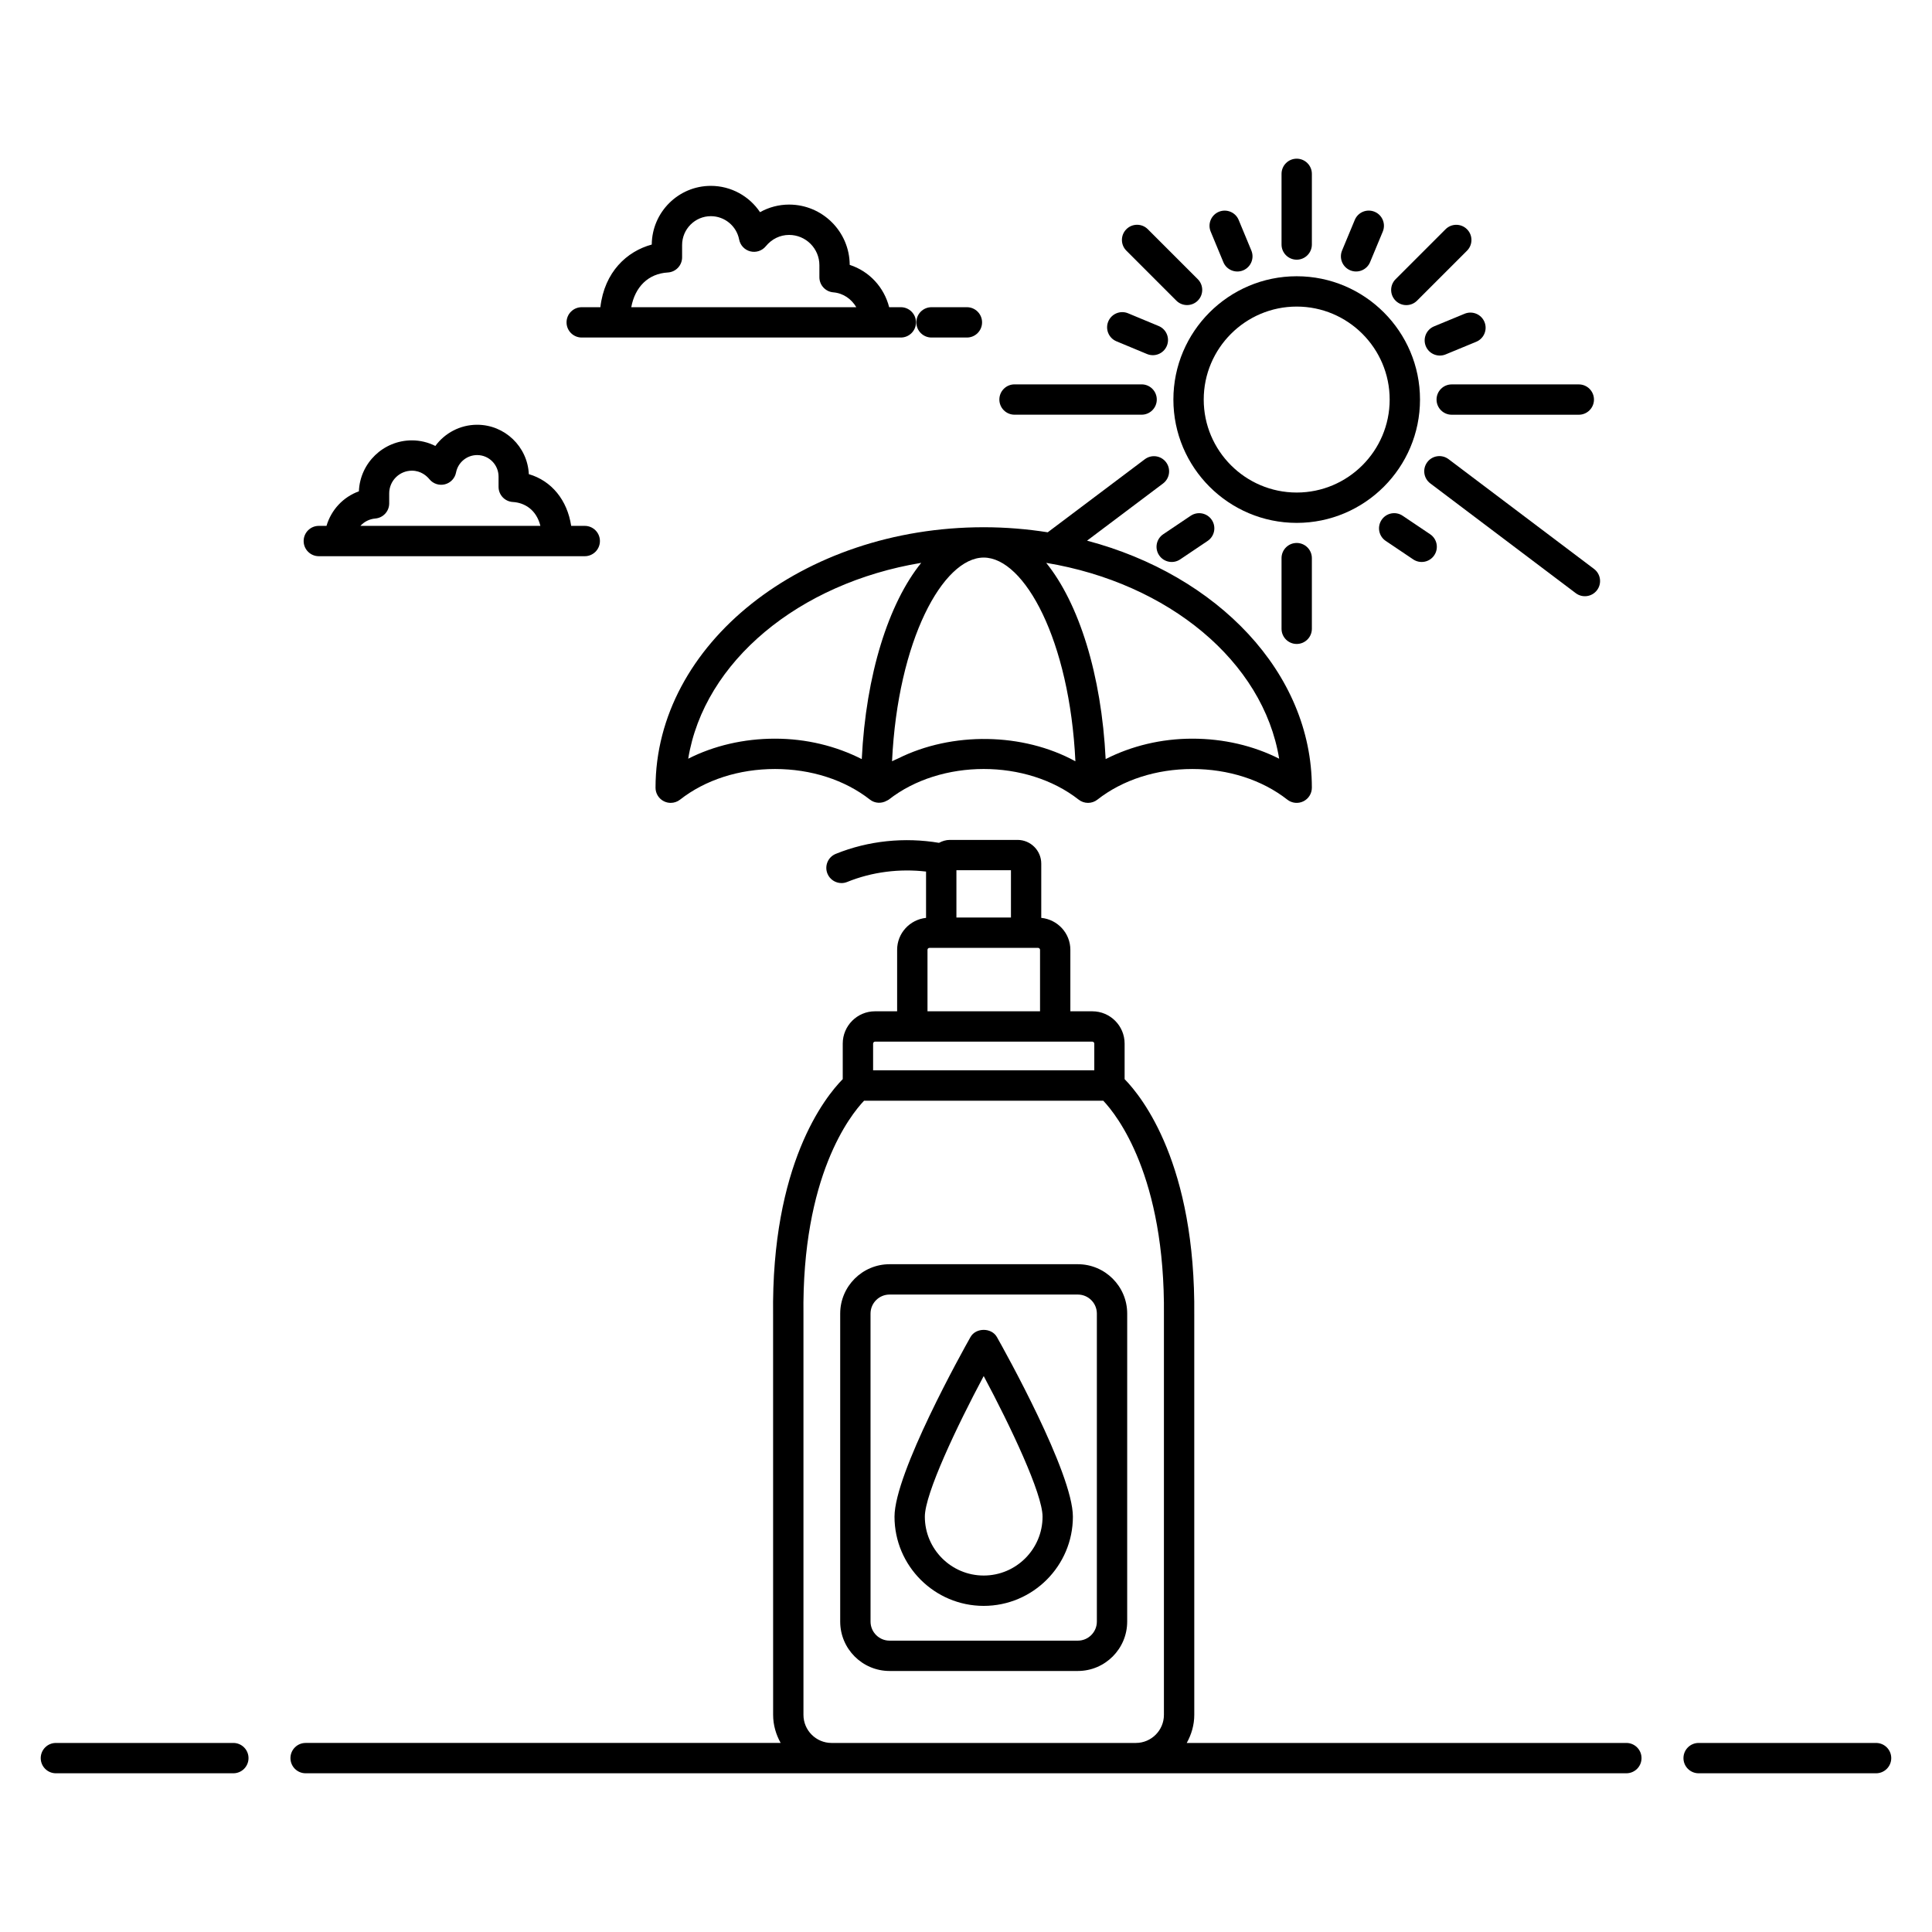
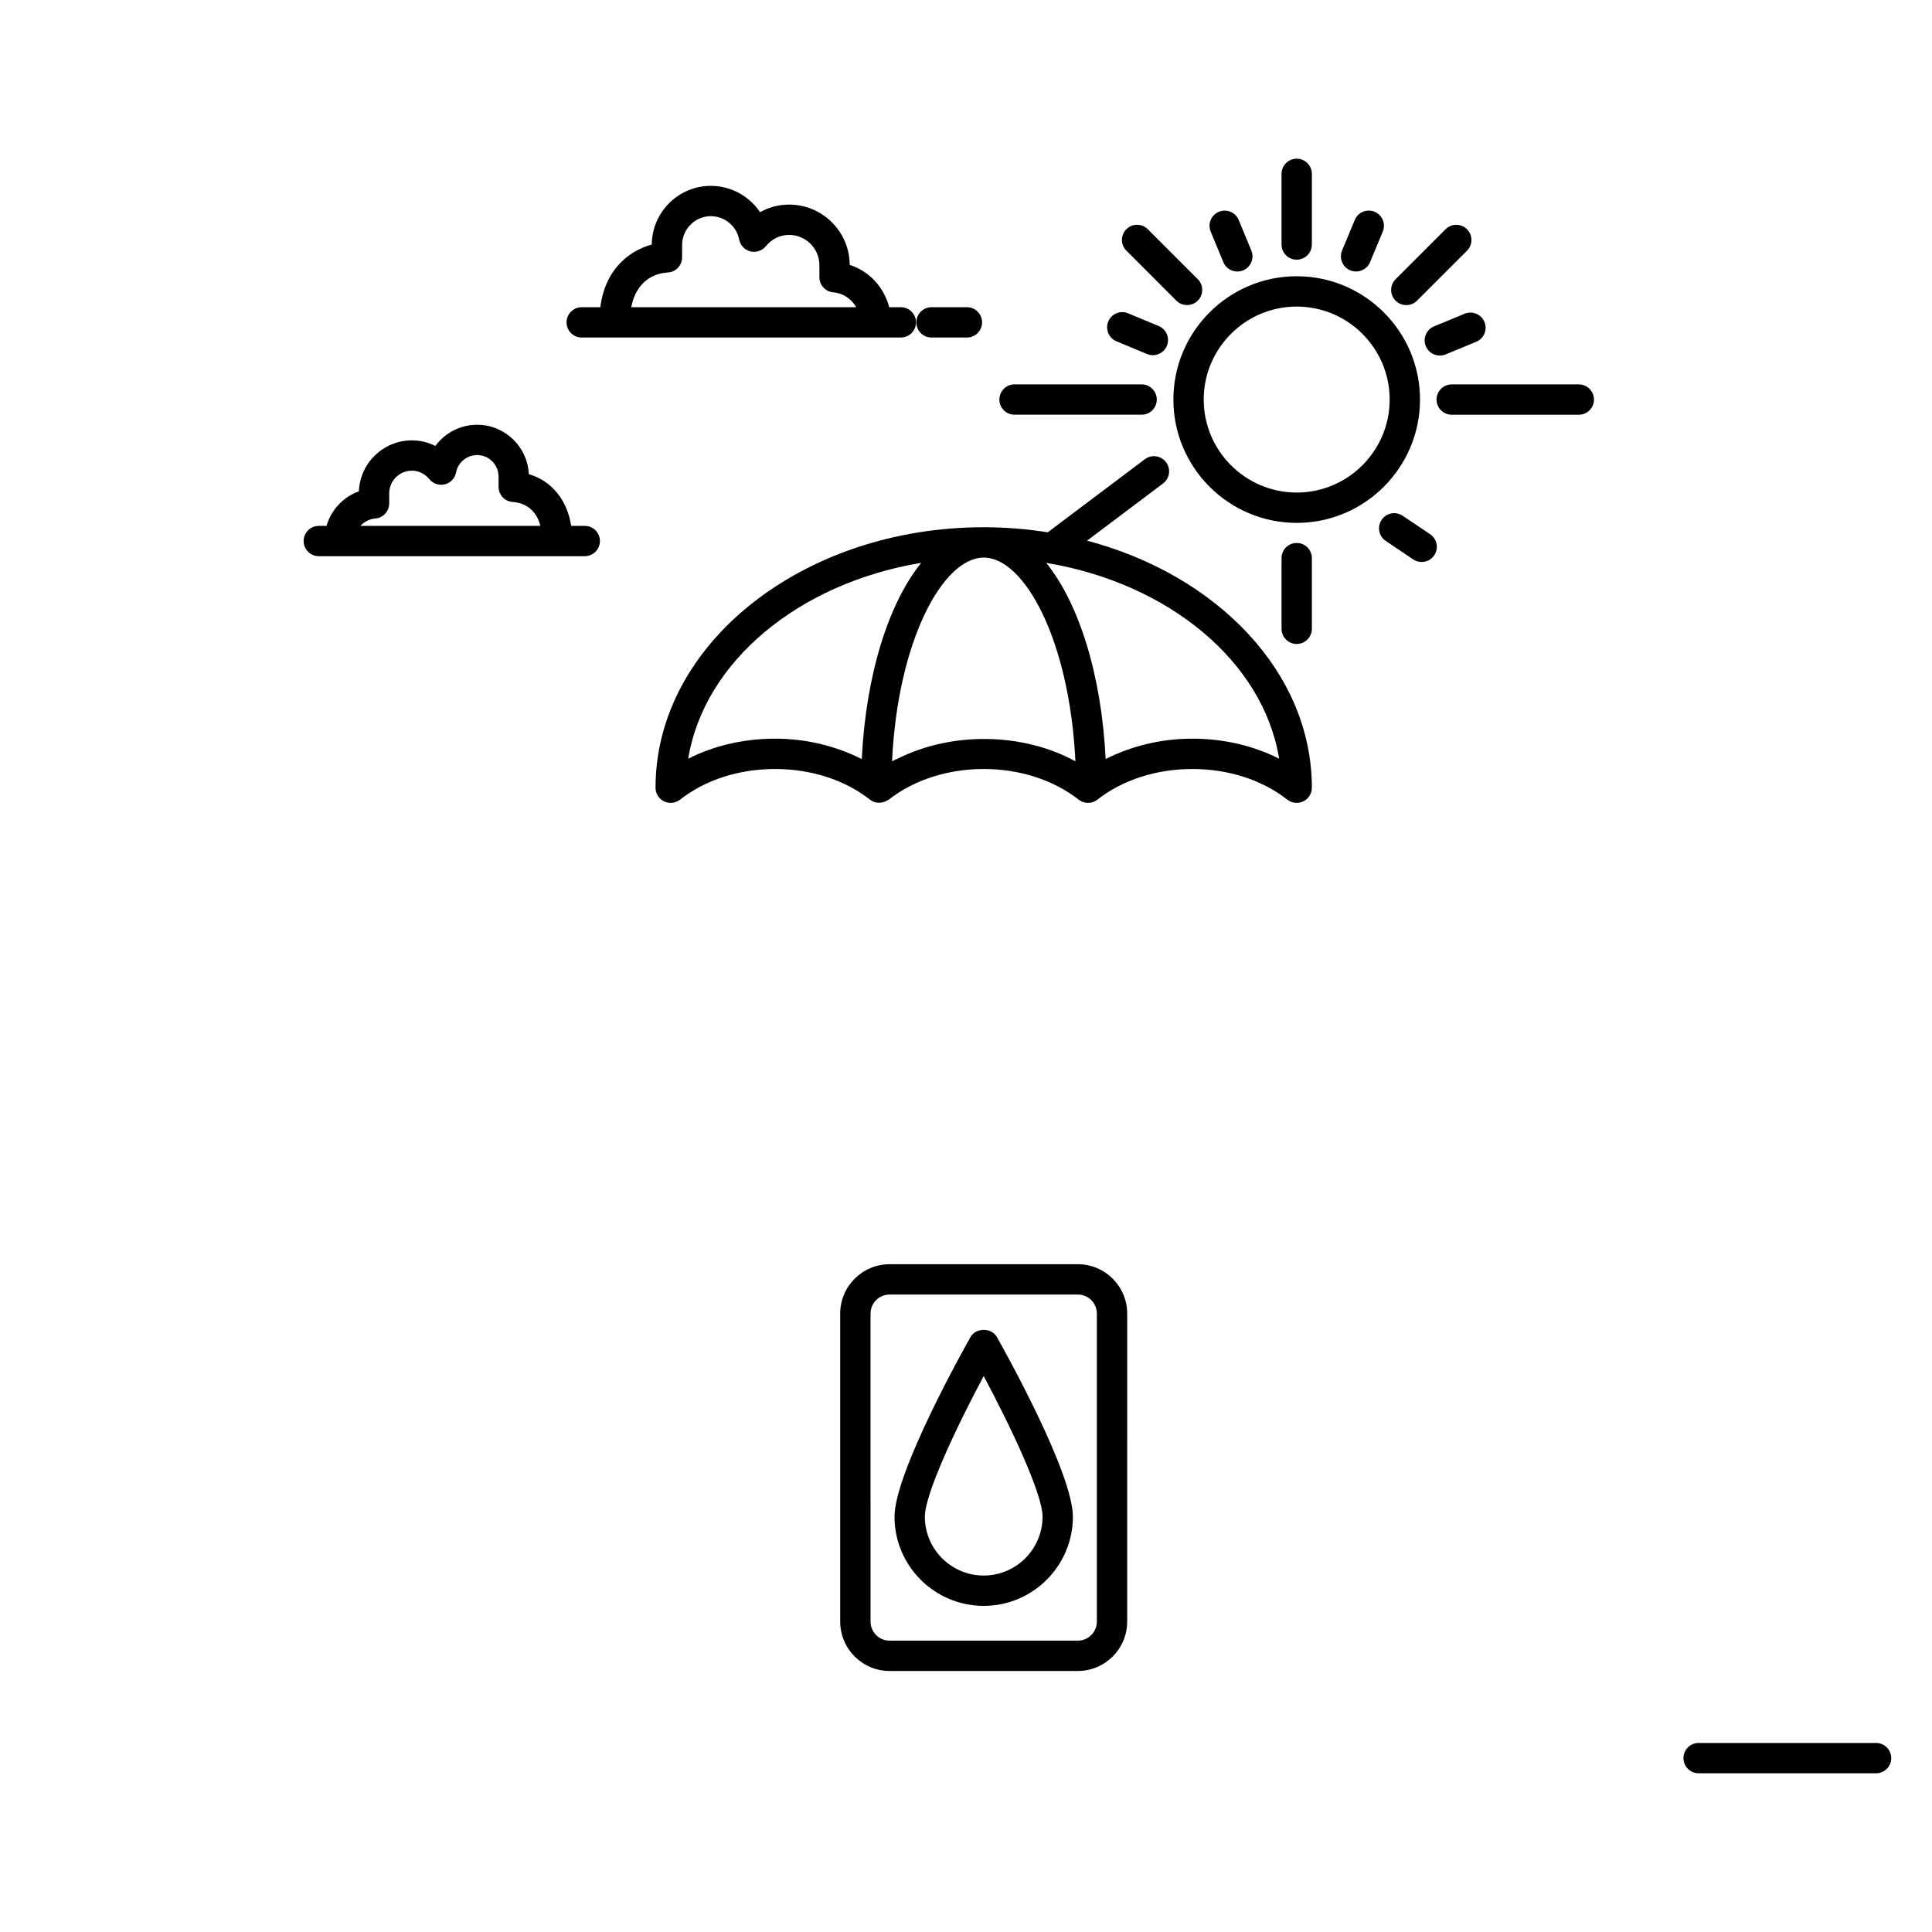
<svg xmlns="http://www.w3.org/2000/svg" fill="#000000" width="800px" height="800px" version="1.1" viewBox="144 144 512 512">
  <g>
-     <path d="m205.84 605.9h-47.027c-2.219 0-4.019 1.801-4.019 4.019s1.801 4.019 4.019 4.019h47.027c2.219 0 4.019-1.801 4.019-4.019s-1.801-4.019-4.019-4.019z" />
    <path d="m641.18 605.9h-47.027c-2.219 0-4.019 1.801-4.019 4.019s1.801 4.019 4.019 4.019h47.027c2.219 0 4.019-1.801 4.019-4.019s-1.801-4.019-4.019-4.019z" />
-     <path d="m575 605.9h-116.5c1.23-2.223 1.996-4.734 1.996-7.449l-0.004-105.82c0.406-40.031-13.754-57.84-18.457-62.648v-9.422c0-4.719-3.836-8.555-8.559-8.555h-5.82v-16.293c0-4.43-3.394-8.039-7.711-8.469v-14.375c0-3.465-2.82-6.285-6.285-6.285h-17.953c-1.047 0-1.996 0.32-2.863 0.777-9.066-1.527-18.684-0.598-27.352 2.922-2.059 0.836-3.047 3.176-2.215 5.234 0.633 1.562 2.141 2.508 3.727 2.508 0.504 0 1.016-0.094 1.512-0.297 6.633-2.691 13.898-3.562 20.898-2.754v12.273c-4.293 0.453-7.664 4.051-7.664 8.465v16.293h-5.863c-4.715 0-8.551 3.836-8.551 8.555v9.418c-4.731 4.809-18.961 22.617-18.457 62.613l0.008 105.86c0 2.715 0.762 5.231 1.996 7.449h-125.89c-2.219 0-4.019 1.801-4.019 4.019s1.801 4.019 4.019 4.019h350.01c2.219 0 4.019-1.801 4.019-4.019s-1.801-4.019-4.019-4.019zm-177.54-231.28h14.453v12.535h-14.453zm-7.664 21.094c0-0.25 0.184-0.516 0.52-0.516h25.617 3.176c0.273 0 0.512 0.242 0.512 0.516v16.293h-29.824zm-14.414 24.848c0-0.273 0.242-0.516 0.512-0.516h47.746 9.84c0.277 0 0.52 0.242 0.52 0.516v7.09h-58.617zm77.07 177.89c0 4.109-3.34 7.449-7.449 7.449h-80.629c-4.109 0-7.449-3.344-7.449-7.449v-105.91c-0.465-36.898 12.461-53.062 16.059-56.836h63.398c3.617 3.82 16.441 20.004 16.07 56.883z" />
    <path d="m298.16 233.45h84.57c2.219 0 4.019-1.801 4.019-4.019s-1.801-4.019-4.019-4.019h-3.094c-1.348-5.289-5.246-9.527-10.453-11.215-0.043-8.82-7.234-15.98-16.062-15.98-2.723 0-5.363 0.703-7.703 2.012-2.844-4.246-7.68-6.973-13.039-6.973-8.59 0-15.582 6.965-15.656 15.555-6.555 1.773-12.527 7.219-13.617 16.605l-4.945-0.004c-2.219 0-4.019 1.801-4.019 4.019s1.801 4.019 4.019 4.019zm22.816-17.238c2.129-0.121 3.789-1.883 3.789-4.012v-3.262c0-4.219 3.418-7.648 7.617-7.648 3.652 0 6.809 2.602 7.5 6.188 0.293 1.531 1.449 2.75 2.957 3.137 1.508 0.383 3.109-0.145 4.098-1.344 1.59-1.941 3.789-3.012 6.188-3.012 4.422 0 8.023 3.598 8.023 8.02v3.188c0 2.09 1.602 3.832 3.684 4.008 2.68 0.223 4.828 1.793 6.098 3.941h-59.637c0.992-5.394 4.512-8.902 9.684-9.203z" />
    <path d="m390.86 233.45h9.379c2.219 0 4.019-1.801 4.019-4.019s-1.801-4.019-4.019-4.019h-9.379c-2.219 0-4.019 1.801-4.019 4.019s1.801 4.019 4.019 4.019z" />
    <path d="m228.49 291.4h70.477c2.219 0 4.019-1.801 4.019-4.019s-1.801-4.019-4.019-4.019h-3.598c-1.031-6.824-5.184-11.945-11.223-13.707-0.34-7.273-6.356-13.09-13.699-13.09-4.484 0-8.551 2.18-11.074 5.617-1.914-0.965-4.035-1.48-6.219-1.48-7.562 0-13.75 6.008-14.043 13.5-4.172 1.512-7.336 4.914-8.582 9.16h-2.039c-2.219 0-4.019 1.801-4.019 4.019s1.801 4.019 4.019 4.019zm14.969-9.988c2.082-0.176 3.684-1.914 3.684-4.008v-2.652c0-3.316 2.695-6.016 6.016-6.016 2.418 0 3.953 1.422 4.648 2.269 0.988 1.203 2.582 1.727 4.094 1.344 1.512-0.383 2.664-1.605 2.957-3.137 0.52-2.676 2.867-4.613 5.594-4.613 3.129 0 5.672 2.559 5.672 5.707v2.715c0 2.129 1.66 3.891 3.789 4.012 3.078 0.18 6.231 2.016 7.297 6.324h-47.691c0.984-1.086 2.363-1.812 3.941-1.945z" />
-     <path d="m522.25 266.47c-1.34 1.773-0.984 4.293 0.785 5.629l38.555 29.094c1.785 1.344 4.301 0.977 5.633-0.789 1.34-1.773 0.984-4.293-0.785-5.629l-38.555-29.094c-1.785-1.336-4.301-0.98-5.633 0.789z" />
    <path d="m487.64 282.57c18.016 0 32.676-14.66 32.676-32.68s-14.66-32.68-32.676-32.68c-18.02 0-32.68 14.66-32.68 32.68 0 18.016 14.66 32.68 32.68 32.68zm0-57.324c13.582 0 24.637 11.055 24.637 24.641 0 13.586-11.055 24.641-24.637 24.641-13.586 0-24.641-11.055-24.641-24.641 0-13.586 11.055-24.641 24.641-24.641z" />
    <path d="m487.64 212.82c2.219 0 4.019-1.801 4.019-4.019v-18.727c0-2.219-1.801-4.019-4.019-4.019s-4.019 1.801-4.019 4.019v18.727c0 2.223 1.801 4.019 4.019 4.019z" />
    <path d="m483.62 291.91v18.727c0 2.219 1.801 4.019 4.019 4.019s4.019-1.801 4.019-4.019v-18.727c0-2.219-1.801-4.019-4.019-4.019s-4.019 1.797-4.019 4.019z" />
    <path d="m468.2 213.47c0.859 2.086 3.242 3.012 5.25 2.176 2.051-0.852 3.023-3.203 2.172-5.254l-3.356-8.094c-0.844-2.051-3.199-3.019-5.25-2.176-2.051 0.852-3.023 3.203-2.172 5.254z" />
    <path d="m501.83 215.64c2.078 0.855 4.406-0.133 5.254-2.168l3.367-8.098c0.852-2.051-0.121-4.406-2.168-5.254-2.059-0.852-4.402 0.113-5.254 2.168l-3.367 8.098c-0.852 2.051 0.121 4.402 2.168 5.254z" />
    <path d="m532.15 227.14-8.113 3.352c-2.051 0.848-3.031 3.199-2.184 5.25 0.844 2.055 3.203 3.023 5.25 2.184l8.113-3.352c2.051-0.848 3.031-3.199 2.184-5.25-0.848-2.055-3.199-3.019-5.25-2.184z" />
    <path d="m439.87 234.45 8.102 3.371c2.027 0.844 4.394-0.098 5.254-2.168 0.852-2.051-0.113-4.402-2.168-5.254l-8.102-3.371c-2.035-0.852-4.402 0.113-5.254 2.168-0.852 2.047 0.117 4.398 2.168 5.254z" />
    <path d="m515.72 280.68c-1.852-1.242-4.344-0.75-5.578 1.09-1.242 1.844-0.754 4.34 1.09 5.578l7.281 4.898c1.855 1.242 4.348 0.742 5.578-1.09 1.242-1.844 0.754-4.34-1.09-5.578z" />
-     <path d="m459.55 280.68-7.281 4.898c-1.844 1.238-2.328 3.738-1.09 5.578 1.23 1.828 3.723 2.336 5.578 1.09l7.281-4.898c1.844-1.238 2.328-3.738 1.09-5.578-1.234-1.832-3.723-2.328-5.578-1.09z" />
    <path d="m519.53 223.68 13.242-13.242c1.57-1.57 1.57-4.113 0-5.684-1.57-1.57-4.113-1.57-5.684 0l-13.242 13.242c-1.57 1.57-1.57 4.113 0 5.684 1.57 1.574 4.113 1.57 5.684 0z" />
    <path d="m524.7 249.89c0 2.219 1.801 4.019 4.019 4.019h33.68c2.219 0 4.019-1.801 4.019-4.019s-1.801-4.019-4.019-4.019h-33.68c-2.219 0-4.019 1.801-4.019 4.019z" />
    <path d="m412.86 253.9h33.68c2.219 0 4.019-1.801 4.019-4.019s-1.801-4.019-4.019-4.019h-33.68c-2.219 0-4.019 1.801-4.019 4.019 0 2.223 1.801 4.019 4.019 4.019z" />
    <path d="m455.74 223.67c1.57 1.57 4.113 1.57 5.684 0 1.57-1.57 1.57-4.113 0-5.684l-13.242-13.242c-1.57-1.57-4.113-1.57-5.684 0-1.57 1.57-1.57 4.113 0 5.684z" />
    <path d="m317.72 352.75c0 1.539 0.879 2.941 2.262 3.613 0.559 0.273 1.16 0.406 1.758 0.406 0.883 0 1.758-0.289 2.481-0.855 6.68-5.238 15.617-8.121 25.164-8.121 9.551 0 18.492 2.883 25.172 8.121 1.309 1.023 3.074 1.078 4.481 0.262 0.16-0.094 0.34-0.148 0.488-0.266 13.805-10.82 36.512-10.832 50.332 0.004 1.453 1.141 3.508 1.141 4.961 0 6.68-5.238 15.617-8.121 25.164-8.121 9.551 0 18.492 2.883 25.172 8.121 1.211 0.949 2.848 1.125 4.238 0.449 1.383-0.672 2.262-2.074 2.262-3.613 0-30.461-25.016-56.332-59.578-65.469l20.145-15.156c1.773-1.336 2.129-3.856 0.797-5.629-1.328-1.766-3.836-2.137-5.633-0.793l-25.727 19.359c-5.477-0.863-11.125-1.336-16.914-1.34-0.016 0-0.031-0.004-0.047-0.004-0.012 0-0.023 0.004-0.035 0.004-47.945 0.012-86.941 30.973-86.941 69.027zm165.27-7.684c-6.82-3.457-14.746-5.312-23.008-5.312-8.273 0-16.148 1.941-22.973 5.41-1.102-22.434-7.113-41.305-15.754-52 32.41 5.379 57.523 26.141 61.734 51.902zm-78.32-53.305h0.016 0.043c10.762 0.047 22.734 21.891 24.262 53.988-13.906-7.613-32.664-7.894-46.98-0.754-0.527 0.262-1.098 0.465-1.613 0.746 1.527-32.098 13.508-53.945 24.273-53.98zm-16.535 1.398c-8.645 10.695-14.66 29.574-15.758 52.012-6.832-3.473-14.711-5.418-22.992-5.418-8.258 0-16.184 1.852-23.004 5.312 4.211-25.766 29.332-46.531 61.754-51.906z" />
    <path d="m379.75 479.03c-7.219 0-13.09 5.871-13.09 13.086v81.621c0 7.219 5.871 13.09 13.09 13.09h49.879c7.219 0 13.086-5.871 13.086-13.09l0.004-81.621c0-7.219-5.867-13.086-13.086-13.086zm54.93 13.086v81.621c0 2.785-2.262 5.051-5.047 5.051h-49.879c-2.785 0-5.051-2.266-5.051-5.051l-0.004-81.621c0-2.785 2.266-5.047 5.051-5.047h49.879c2.789 0 5.051 2.262 5.051 5.047z" />
    <path d="m401.19 498.33c-2.062 3.656-20.137 36.047-20.137 47.605 0 13.035 10.605 23.641 23.637 23.641s23.637-10.605 23.637-23.641c0-11.559-18.074-43.949-20.137-47.605-1.422-2.531-5.578-2.531-7 0zm3.5 63.203c-8.598 0-15.598-6.996-15.598-15.602 0-6.07 8.512-23.992 15.598-37.266 7.086 13.27 15.598 31.195 15.598 37.266 0 8.602-6.996 15.602-15.598 15.602z" />
  </g>
</svg>